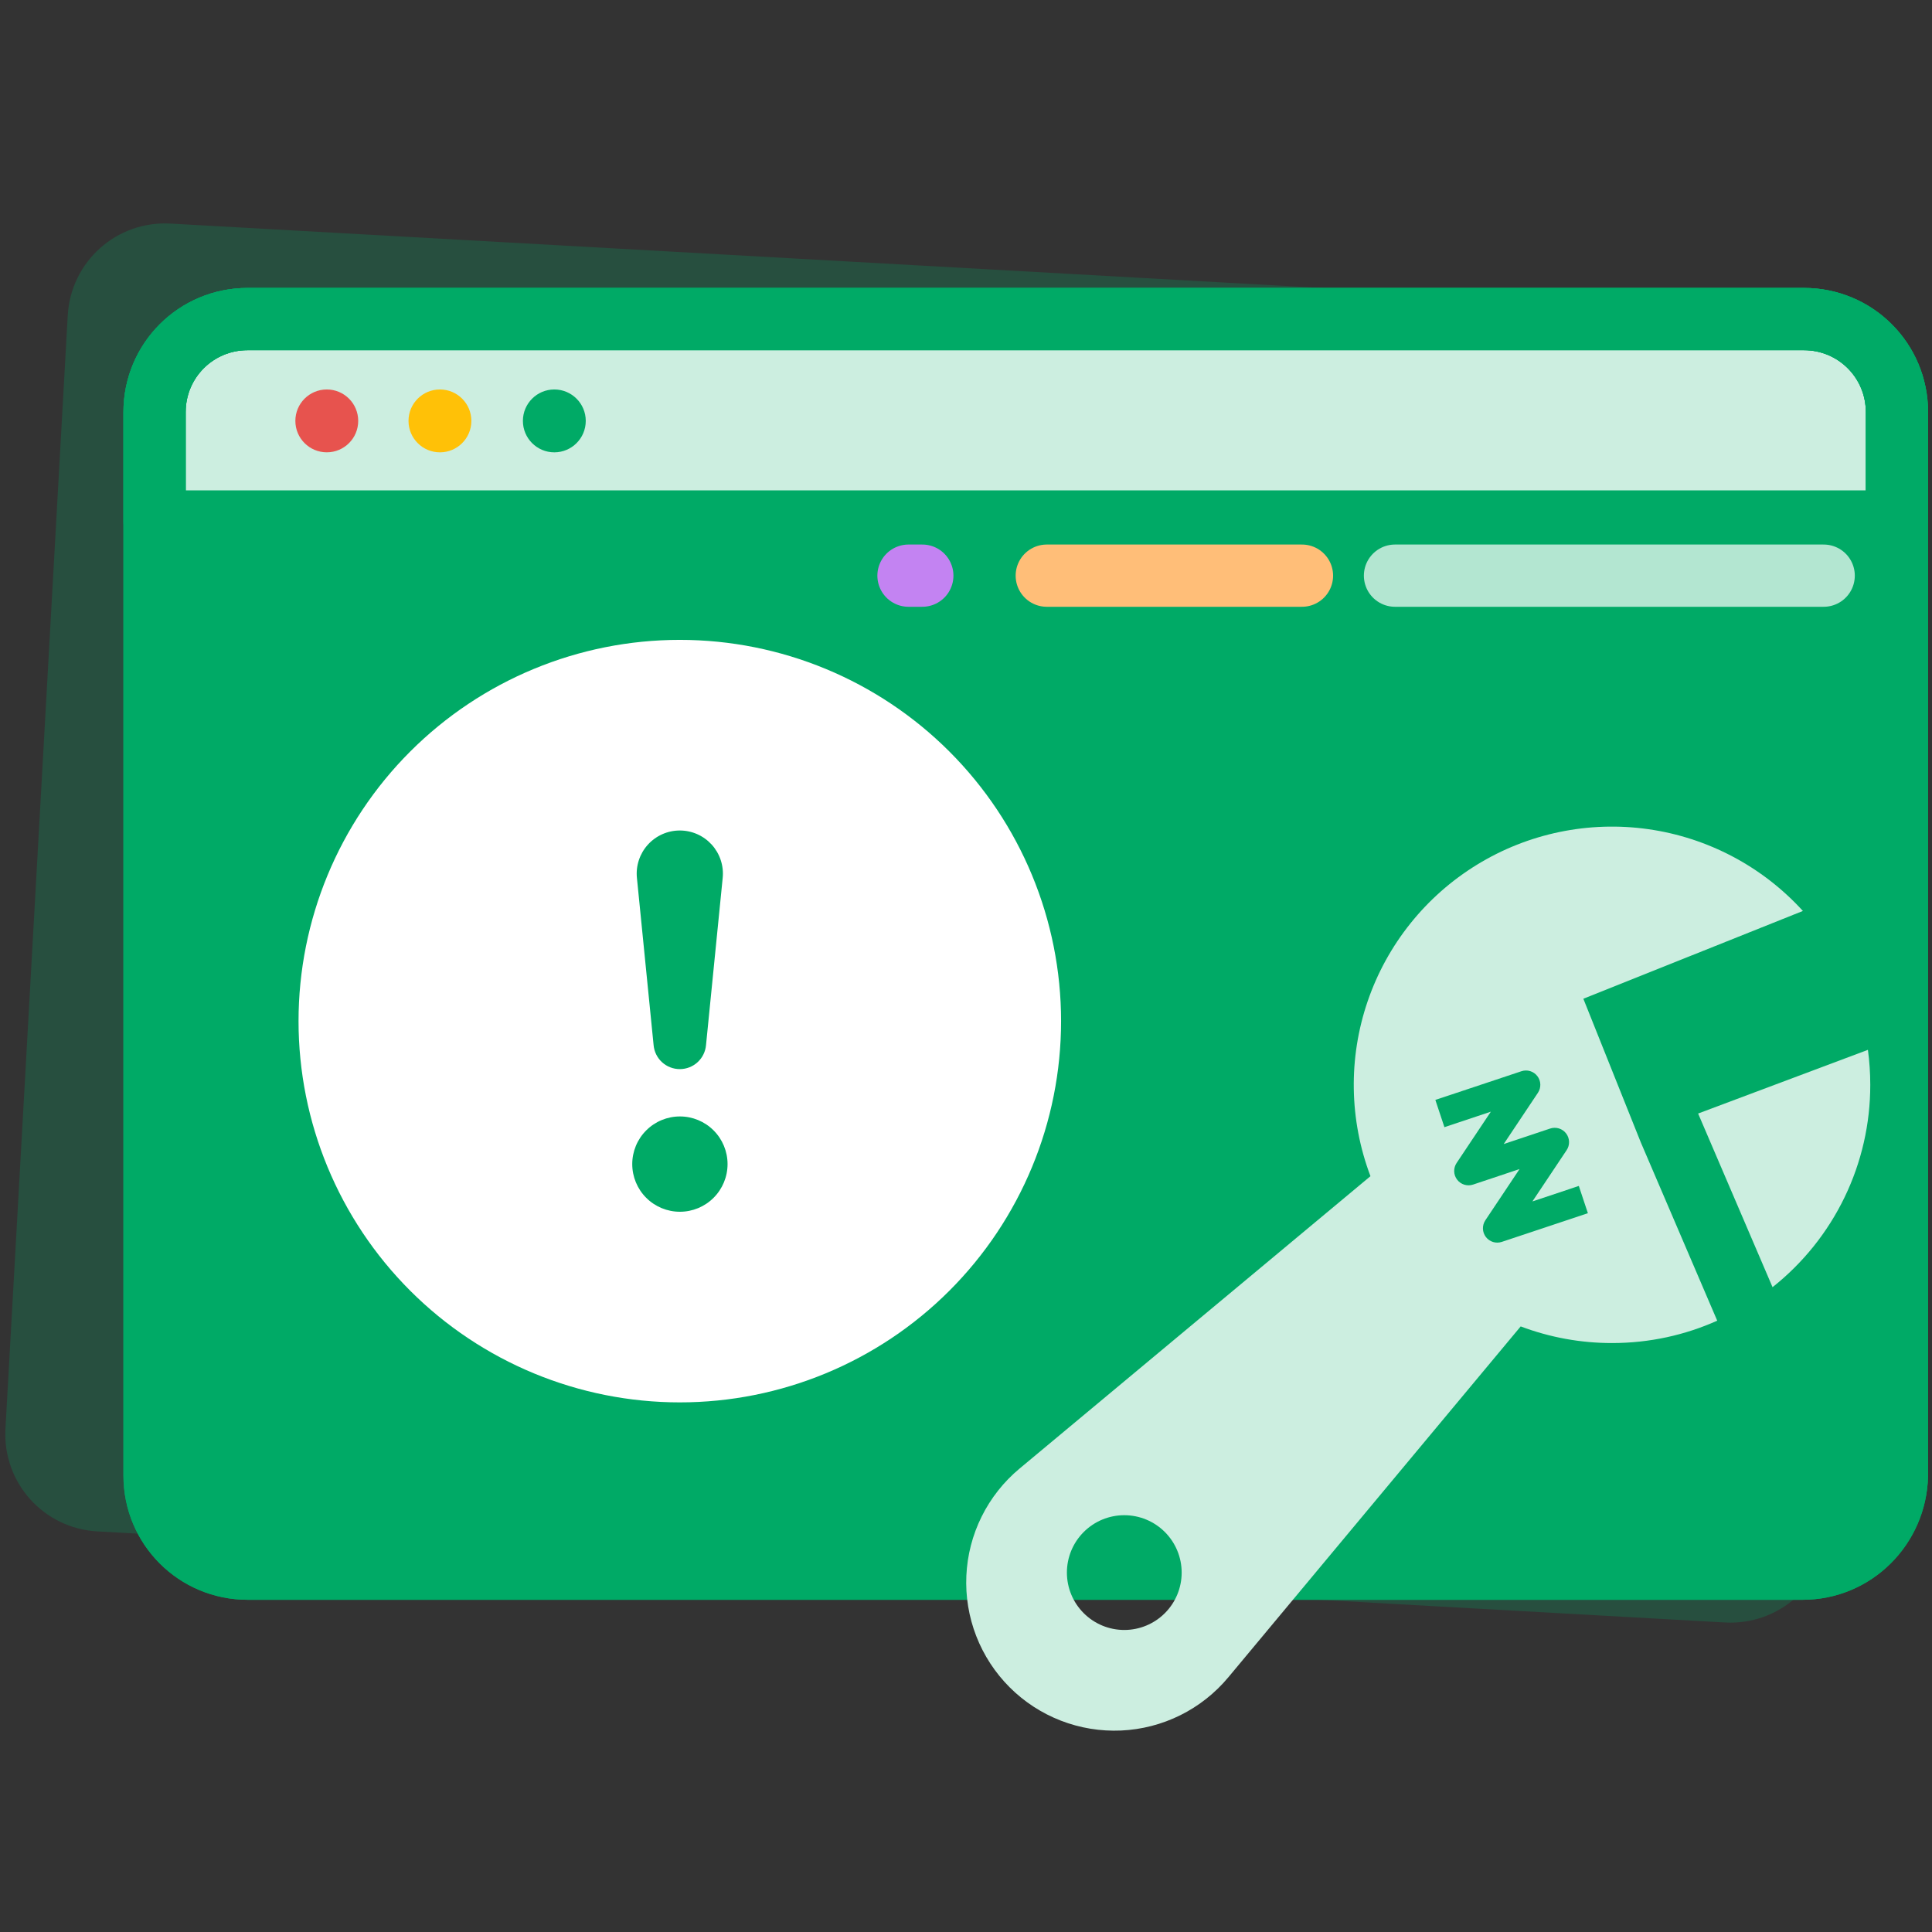
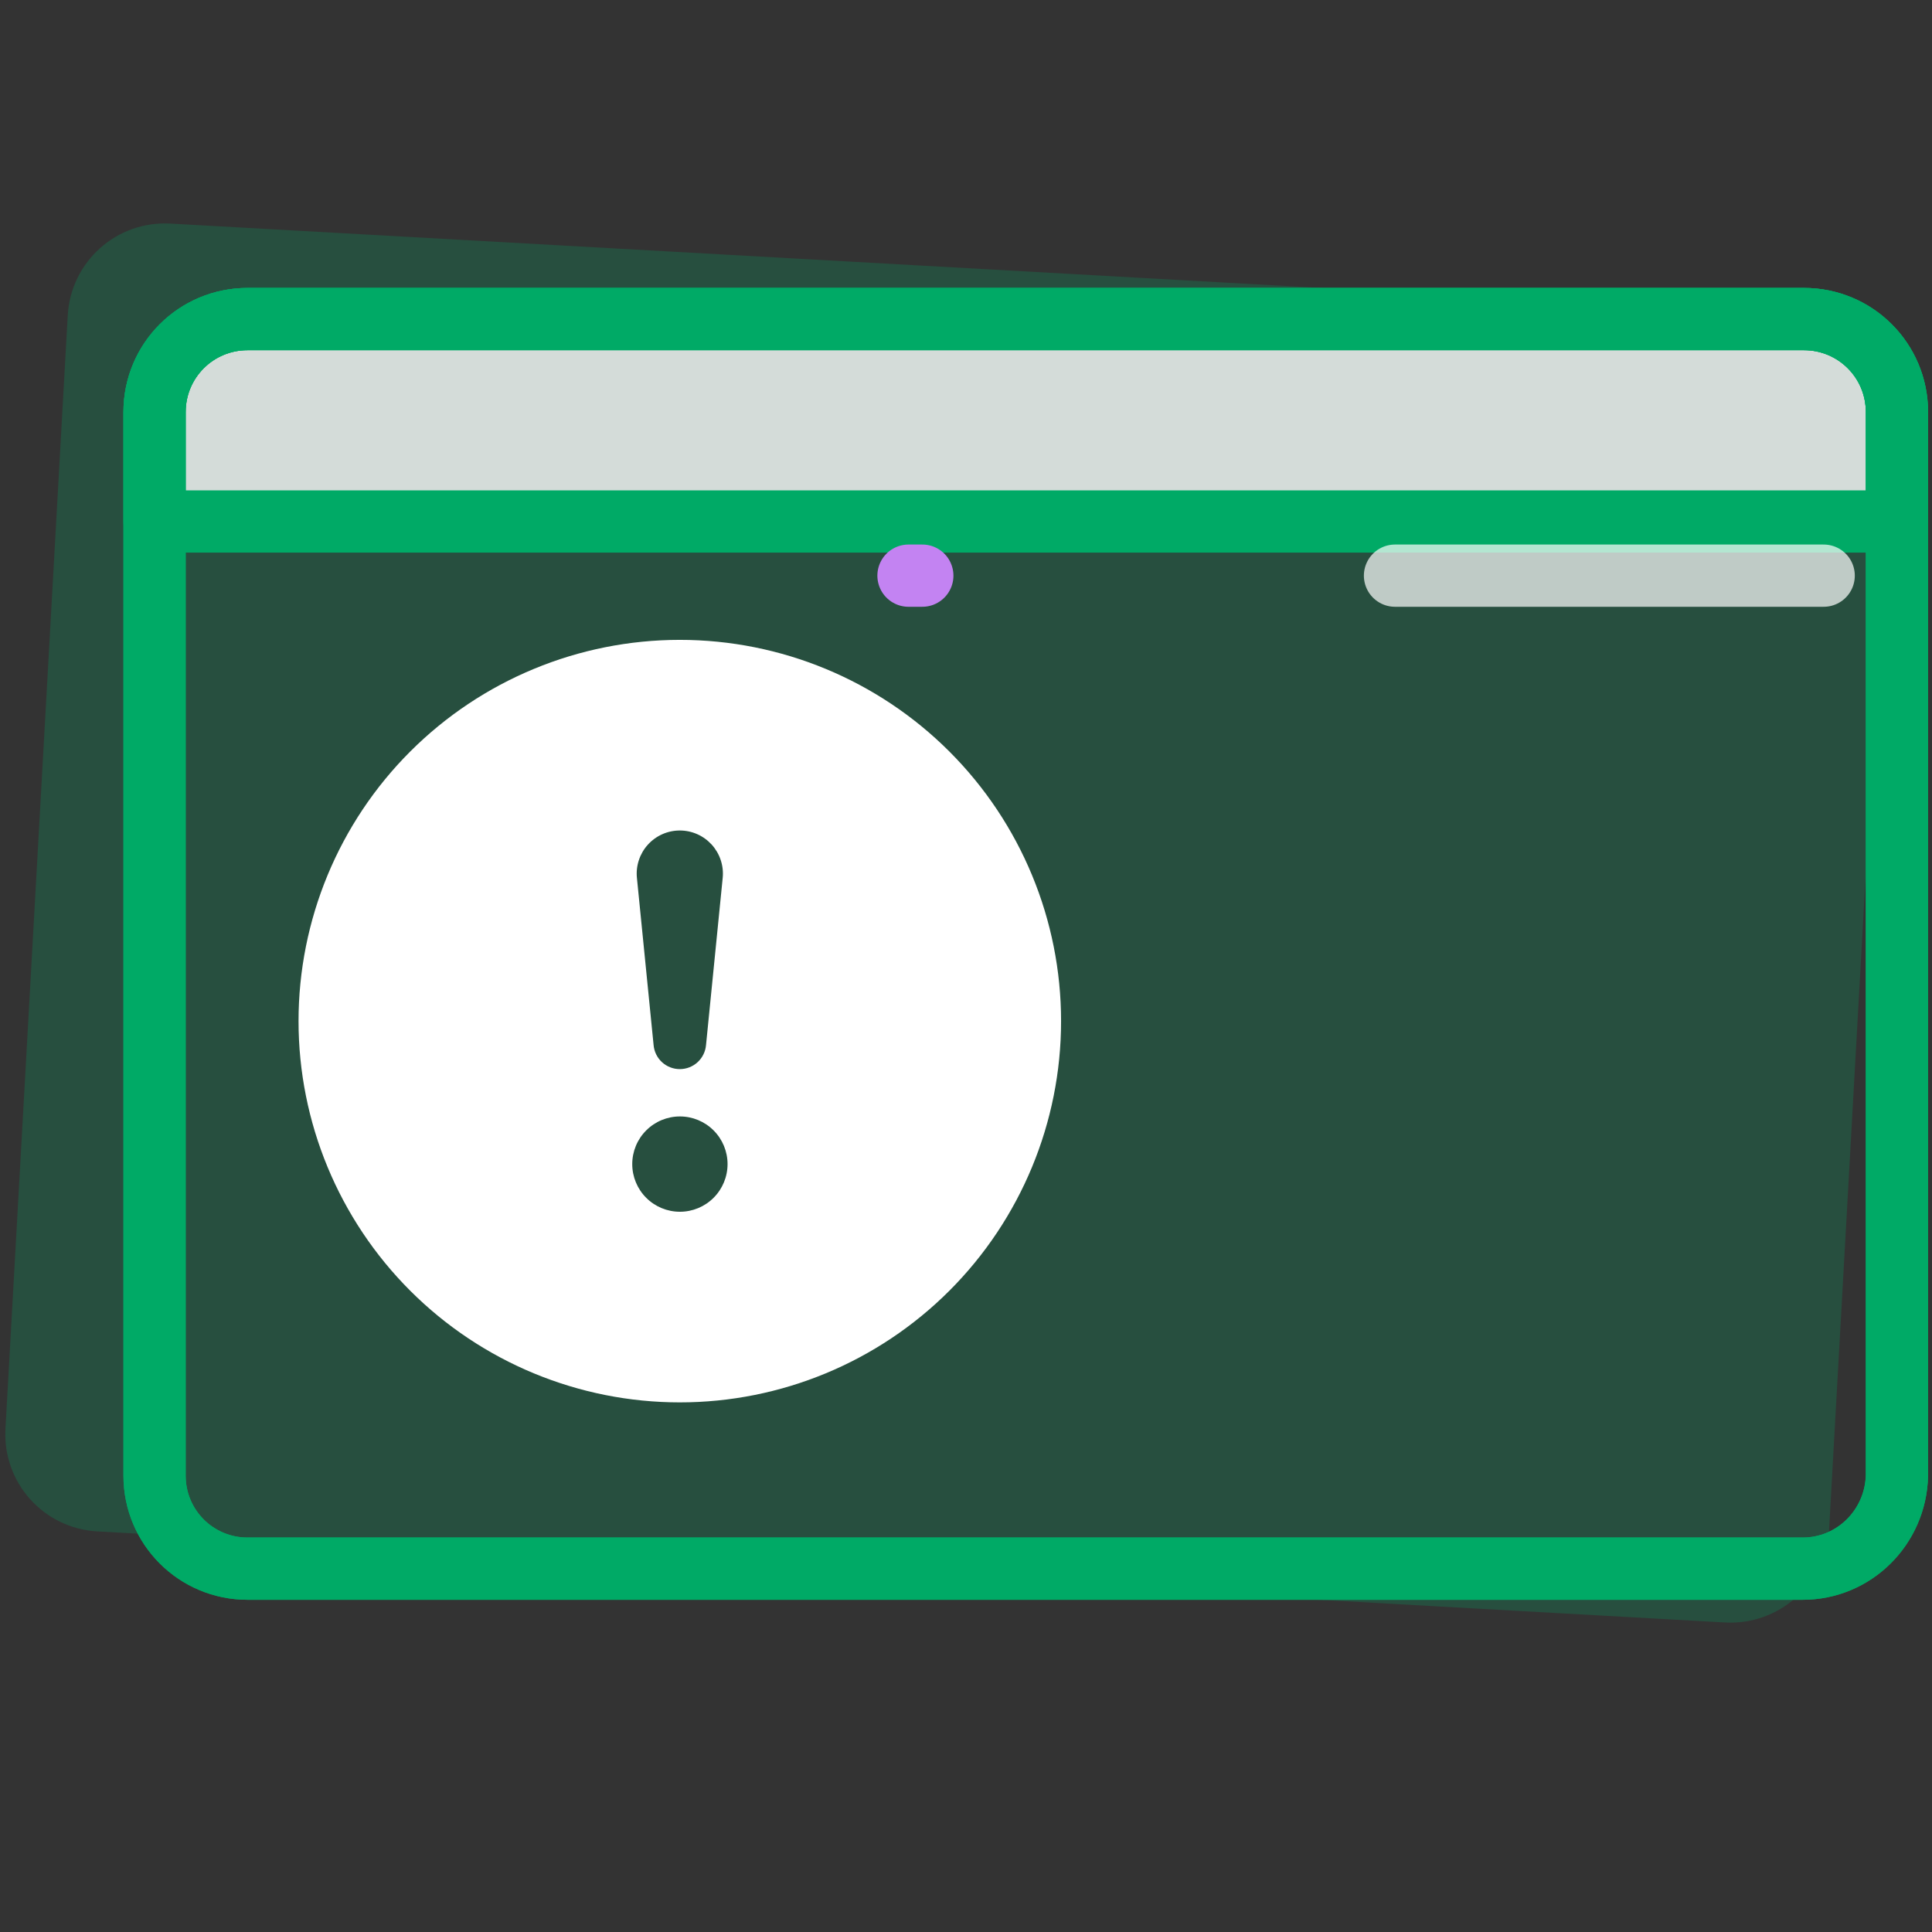
<svg xmlns="http://www.w3.org/2000/svg" width="124" height="124" viewBox="0 0 124 124" fill="none">
  <rect x="0" y="0" width="124" height="124" fill="#333333" stroke="none" />
  <path d="M110.709 104.134L6.249 98.289C2.787 98.096 0.156 95.153 0.35 91.691L4.347 20.249C4.541 16.787 7.483 14.156 10.945 14.35L115.49 20.199C118.952 20.393 121.583 23.335 121.389 26.798L117.392 98.239C117.114 101.697 114.171 104.327 110.709 104.134Z" fill="#00AA66" fill-opacity="0.24" />
-   <path d="M115.699 100.68H15.891C12.583 100.68 9.92 98.017 9.92 94.709V26.449C9.92 23.141 12.583 20.479 15.891 20.479H115.779C119.087 20.479 121.75 23.141 121.75 26.449V94.709C121.669 98.017 119.007 100.68 115.699 100.68Z" fill="#00AA66" />
  <path d="M121.669 33.469H9.92V26.449C9.92 23.141 12.583 20.479 15.891 20.479H115.779C119.087 20.479 121.75 23.141 121.75 26.449V33.469H121.669Z" fill="white" fill-opacity="0.8" />
  <path d="M115.699 100.68H15.891C12.583 100.68 9.92 98.017 9.92 94.709V26.449C9.92 23.141 12.583 20.479 15.891 20.479H115.779C119.087 20.479 121.75 23.141 121.75 26.449V94.709C121.669 98.017 119.007 100.68 115.699 100.68Z" stroke="#00AA66" stroke-width="3.995" stroke-miterlimit="10" stroke-linecap="round" stroke-linejoin="round" />
  <path d="M115.699 100.68H15.891C12.583 100.68 9.92 98.017 9.92 94.709V26.449C9.92 23.141 12.583 20.479 15.891 20.479H115.779C119.087 20.479 121.75 23.141 121.75 26.449V94.709C121.669 98.017 119.007 100.68 115.699 100.68Z" stroke="#00AA66" stroke-width="3.995" stroke-miterlimit="10" stroke-linecap="round" stroke-linejoin="round" />
  <path d="M121.669 33.469H9.92V26.449C9.92 23.141 12.583 20.479 15.891 20.479H115.779C119.087 20.479 121.75 23.141 121.75 26.449V33.469H121.669Z" stroke="#00AA66" stroke-width="3.995" stroke-miterlimit="10" stroke-linecap="round" stroke-linejoin="round" />
  <path d="M89.534 36.947H117.048" stroke="white" stroke-opacity="0.7" stroke-width="3.995" stroke-miterlimit="10" stroke-linecap="round" stroke-linejoin="round" />
-   <path d="M67.184 36.947H83.563" stroke="#FFBE78" stroke-width="3.995" stroke-miterlimit="10" stroke-linecap="round" stroke-linejoin="round" />
  <path d="M58.309 36.947H59.196" stroke="#C383F2" stroke-width="3.995" stroke-miterlimit="10" stroke-linecap="round" stroke-linejoin="round" />
  <g clip-path="url(#clip0_7327_3909)">
    <g clip-path="url(#clip1_7327_3909)">
      <path d="M68.102 65.538C68.102 72.028 65.523 78.252 60.934 82.841C56.345 87.43 50.121 90.008 43.632 90.008C37.142 90.008 30.918 87.43 26.328 82.841C21.739 78.252 19.161 72.028 19.161 65.538C19.161 59.048 21.739 52.824 26.328 48.235C30.918 43.646 37.142 41.068 43.632 41.068C50.121 41.068 56.345 43.646 60.934 48.235C65.523 52.824 68.102 59.048 68.102 65.538V65.538ZM43.632 53.303C43.245 53.303 42.863 53.384 42.509 53.541C42.156 53.698 41.839 53.928 41.58 54.214C41.321 54.501 41.124 54.839 41.004 55.206C40.883 55.573 40.84 55.962 40.879 56.346L41.949 67.073C41.985 67.495 42.178 67.888 42.489 68.174C42.801 68.46 43.209 68.618 43.632 68.618C44.054 68.618 44.462 68.46 44.773 68.174C45.085 67.888 45.278 67.495 45.314 67.073L46.384 56.346C46.423 55.962 46.38 55.573 46.259 55.206C46.139 54.839 45.942 54.501 45.683 54.214C45.423 53.928 45.107 53.698 44.754 53.541C44.4 53.384 44.018 53.303 43.632 53.303V53.303ZM43.638 71.656C42.826 71.656 42.048 71.978 41.475 72.552C40.901 73.125 40.579 73.903 40.579 74.714C40.579 75.526 40.901 76.304 41.475 76.877C42.048 77.451 42.826 77.773 43.638 77.773C44.449 77.773 45.227 77.451 45.8 76.877C46.374 76.304 46.696 75.526 46.696 74.714C46.696 73.903 46.374 73.125 45.8 72.552C45.227 71.978 44.449 71.656 43.638 71.656Z" fill="white" />
    </g>
  </g>
  <g clip-path="url(#clip2_7327_3909)">
    <path d="M20.974 29.031C22.088 29.031 22.991 28.128 22.991 27.014C22.991 25.9 22.088 24.997 20.974 24.997C19.86 24.997 18.957 25.9 18.957 27.014C18.957 28.128 19.86 29.031 20.974 29.031Z" fill="#E7534E" />
    <path d="M28.236 29.032C29.35 29.032 30.253 28.128 30.253 27.014C30.253 25.9 29.35 24.997 28.236 24.997C27.122 24.997 26.219 25.9 26.219 27.014C26.219 28.128 27.122 29.032 28.236 29.032Z" fill="#FFC107" />
-     <path d="M35.578 29.032C36.692 29.032 37.595 28.128 37.595 27.014C37.595 25.9 36.692 24.997 35.578 24.997C34.464 24.997 33.561 25.9 33.561 27.014C33.561 28.128 34.464 29.032 35.578 29.032Z" fill="#00AA66" />
    <g clip-path="url(#clip3_7327_3909)">
      <path fill-rule="evenodd" clip-rule="evenodd" d="M110.215 84.764C108.153 85.688 105.869 86.2 103.464 86.2C101.461 86.202 99.475 85.84 97.601 85.132L78.833 107.657C77.986 108.672 76.938 109.5 75.754 110.087C74.57 110.675 73.276 111.009 71.956 111.069C70.635 111.128 69.317 110.912 68.085 110.434C66.853 109.956 65.734 109.227 64.799 108.292C63.865 107.357 63.135 106.238 62.657 105.006C62.179 103.774 61.963 102.456 62.023 101.135C62.082 99.815 62.416 98.522 63.004 97.338C63.591 96.154 64.419 95.105 65.434 94.259L87.959 75.49C86.595 71.883 86.531 67.913 87.779 64.264C89.027 60.615 91.508 57.515 94.796 55.499C98.083 53.483 101.971 52.676 105.789 53.218C109.608 53.76 113.117 55.616 115.714 58.467L101.623 64.102L105.306 73.31L110.215 84.764ZM96.511 73.428L98.706 70.139C98.813 69.979 98.867 69.79 98.861 69.598C98.855 69.406 98.789 69.221 98.672 69.069C98.556 68.916 98.394 68.804 98.211 68.747C98.028 68.691 97.831 68.693 97.649 68.754L92.124 70.595L92.706 72.345L95.686 71.35L93.491 74.639C93.383 74.799 93.328 74.988 93.333 75.181C93.338 75.374 93.404 75.56 93.521 75.713C93.638 75.867 93.799 75.979 93.984 76.036C94.168 76.092 94.365 76.09 94.548 76.028L97.528 75.033L95.332 78.322C95.226 78.482 95.172 78.671 95.178 78.863C95.184 79.055 95.25 79.24 95.366 79.392C95.483 79.545 95.644 79.657 95.827 79.714C96.011 79.77 96.207 79.768 96.389 79.707L101.914 77.866L101.332 76.116L98.353 77.111L100.548 73.822C100.656 73.662 100.711 73.473 100.705 73.28C100.7 73.087 100.634 72.901 100.518 72.748C100.401 72.594 100.239 72.482 100.055 72.425C99.871 72.369 99.673 72.372 99.49 72.433L96.511 73.428ZM69.555 103.536C70.246 104.227 71.182 104.615 72.159 104.615C73.136 104.615 74.073 104.227 74.763 103.536C75.454 102.846 75.842 101.909 75.842 100.932C75.842 99.955 75.454 99.019 74.763 98.328C74.073 97.637 73.136 97.249 72.159 97.249C71.182 97.249 70.246 97.637 69.555 98.328C68.864 99.019 68.476 99.955 68.476 100.932C68.476 101.909 68.864 102.846 69.555 103.536Z" fill="#CCEEE0" />
-       <path d="M118.391 76.84C119.478 74.591 120.041 72.125 120.038 69.627C120.038 68.865 119.986 68.117 119.887 67.381L108.989 71.469L113.766 82.614C115.724 81.063 117.305 79.089 118.391 76.84Z" fill="#CCEEE0" />
    </g>
  </g>
  <defs>
    <clipPath id="clip0_7327_3909">
      <rect width="49.731" height="50.767" fill="white" transform="translate(18.39 40.077)" />
    </clipPath>
    <clipPath id="clip1_7327_3909">
      <rect width="48.94" height="48.94" fill="white" transform="translate(19.161 41.068)" />
    </clipPath>
    <clipPath id="clip2_7327_3909">
-       <rect width="102.57" height="88.065" fill="white" transform="translate(18.39 24.536)" />
-     </clipPath>
+       </clipPath>
    <clipPath id="clip3_7327_3909">
      <rect width="58.928" height="58.928" fill="white" transform="translate(61.11 53.053)" />
    </clipPath>
  </defs>
</svg>